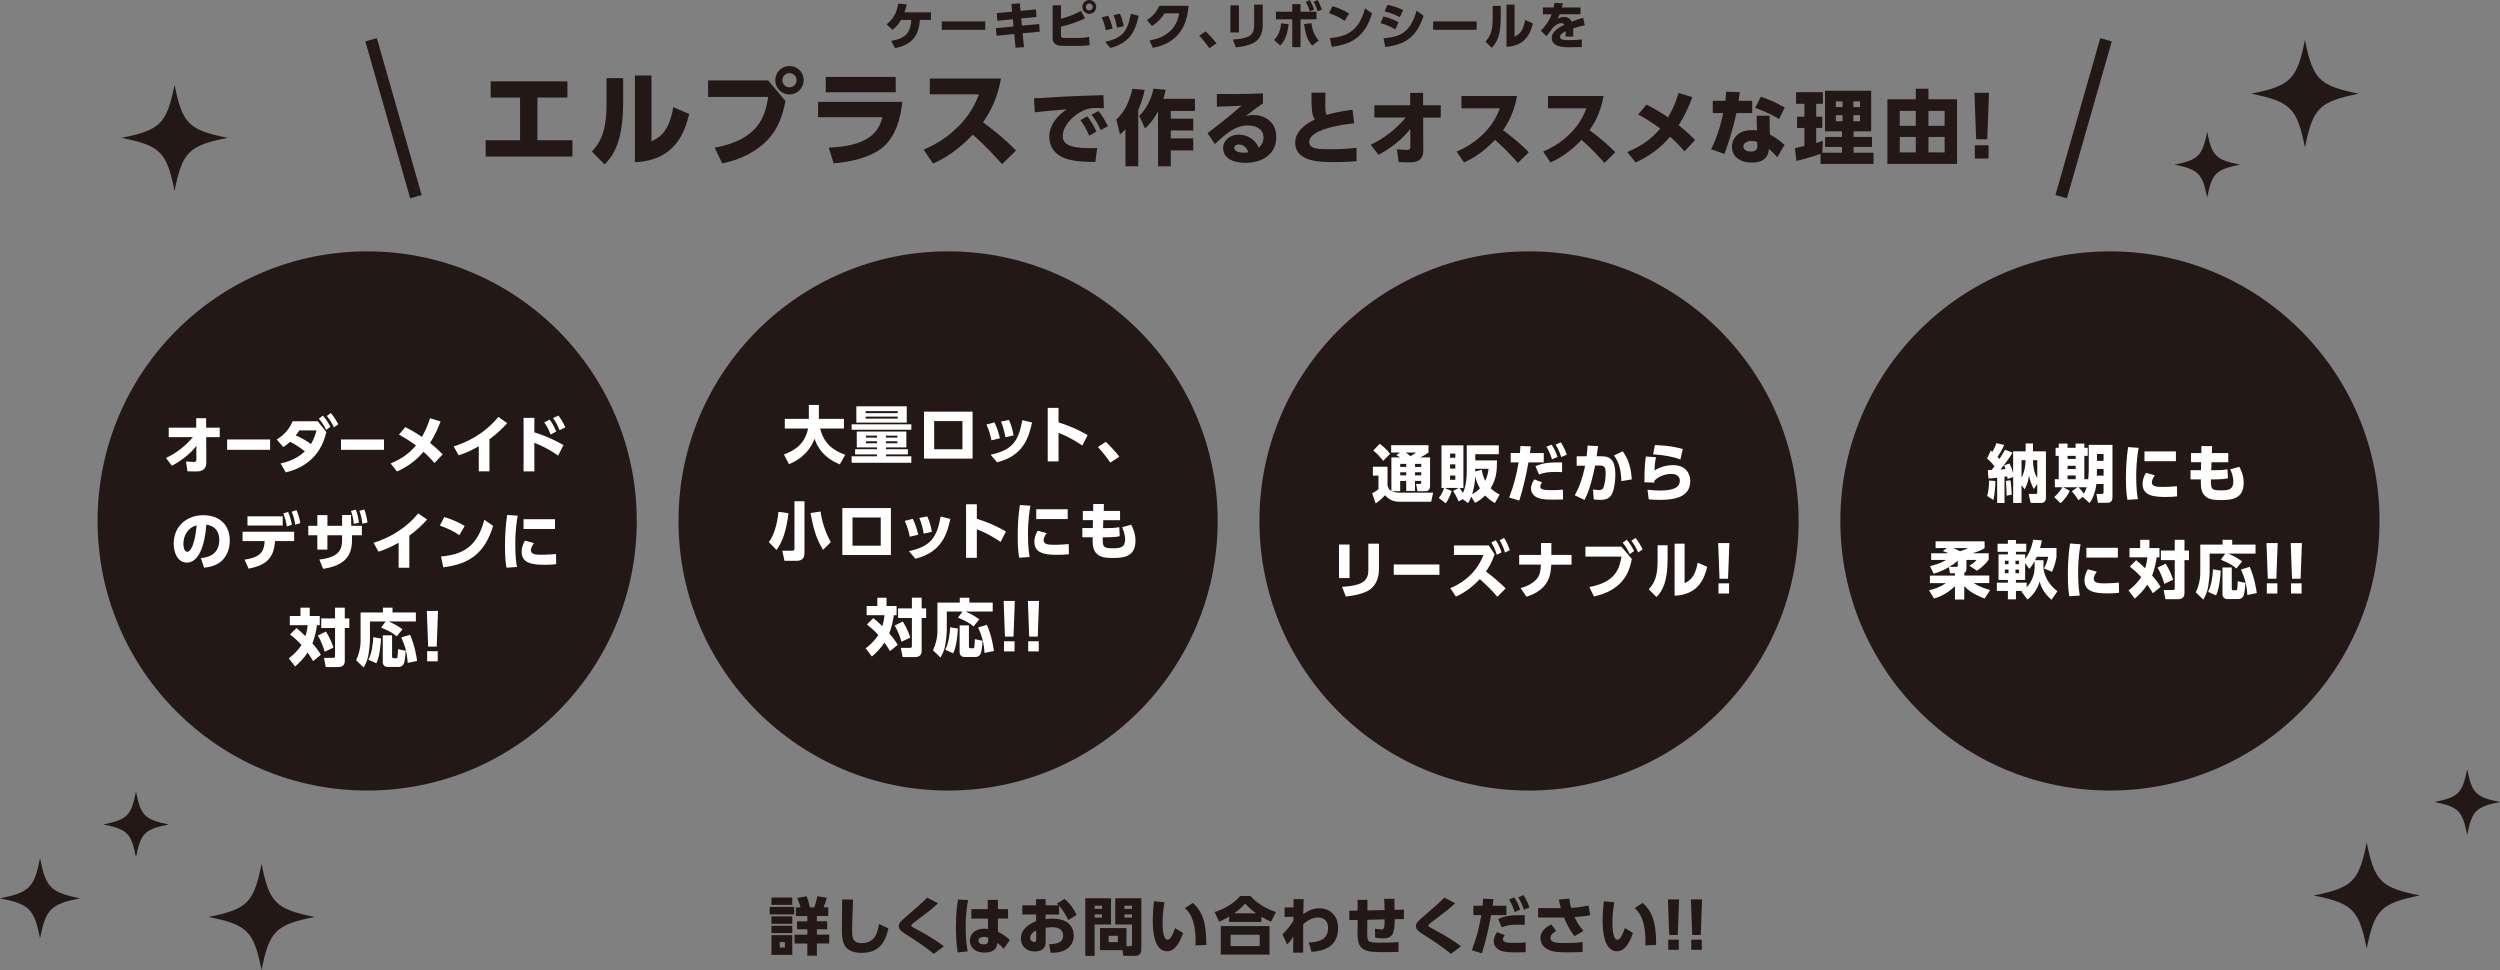
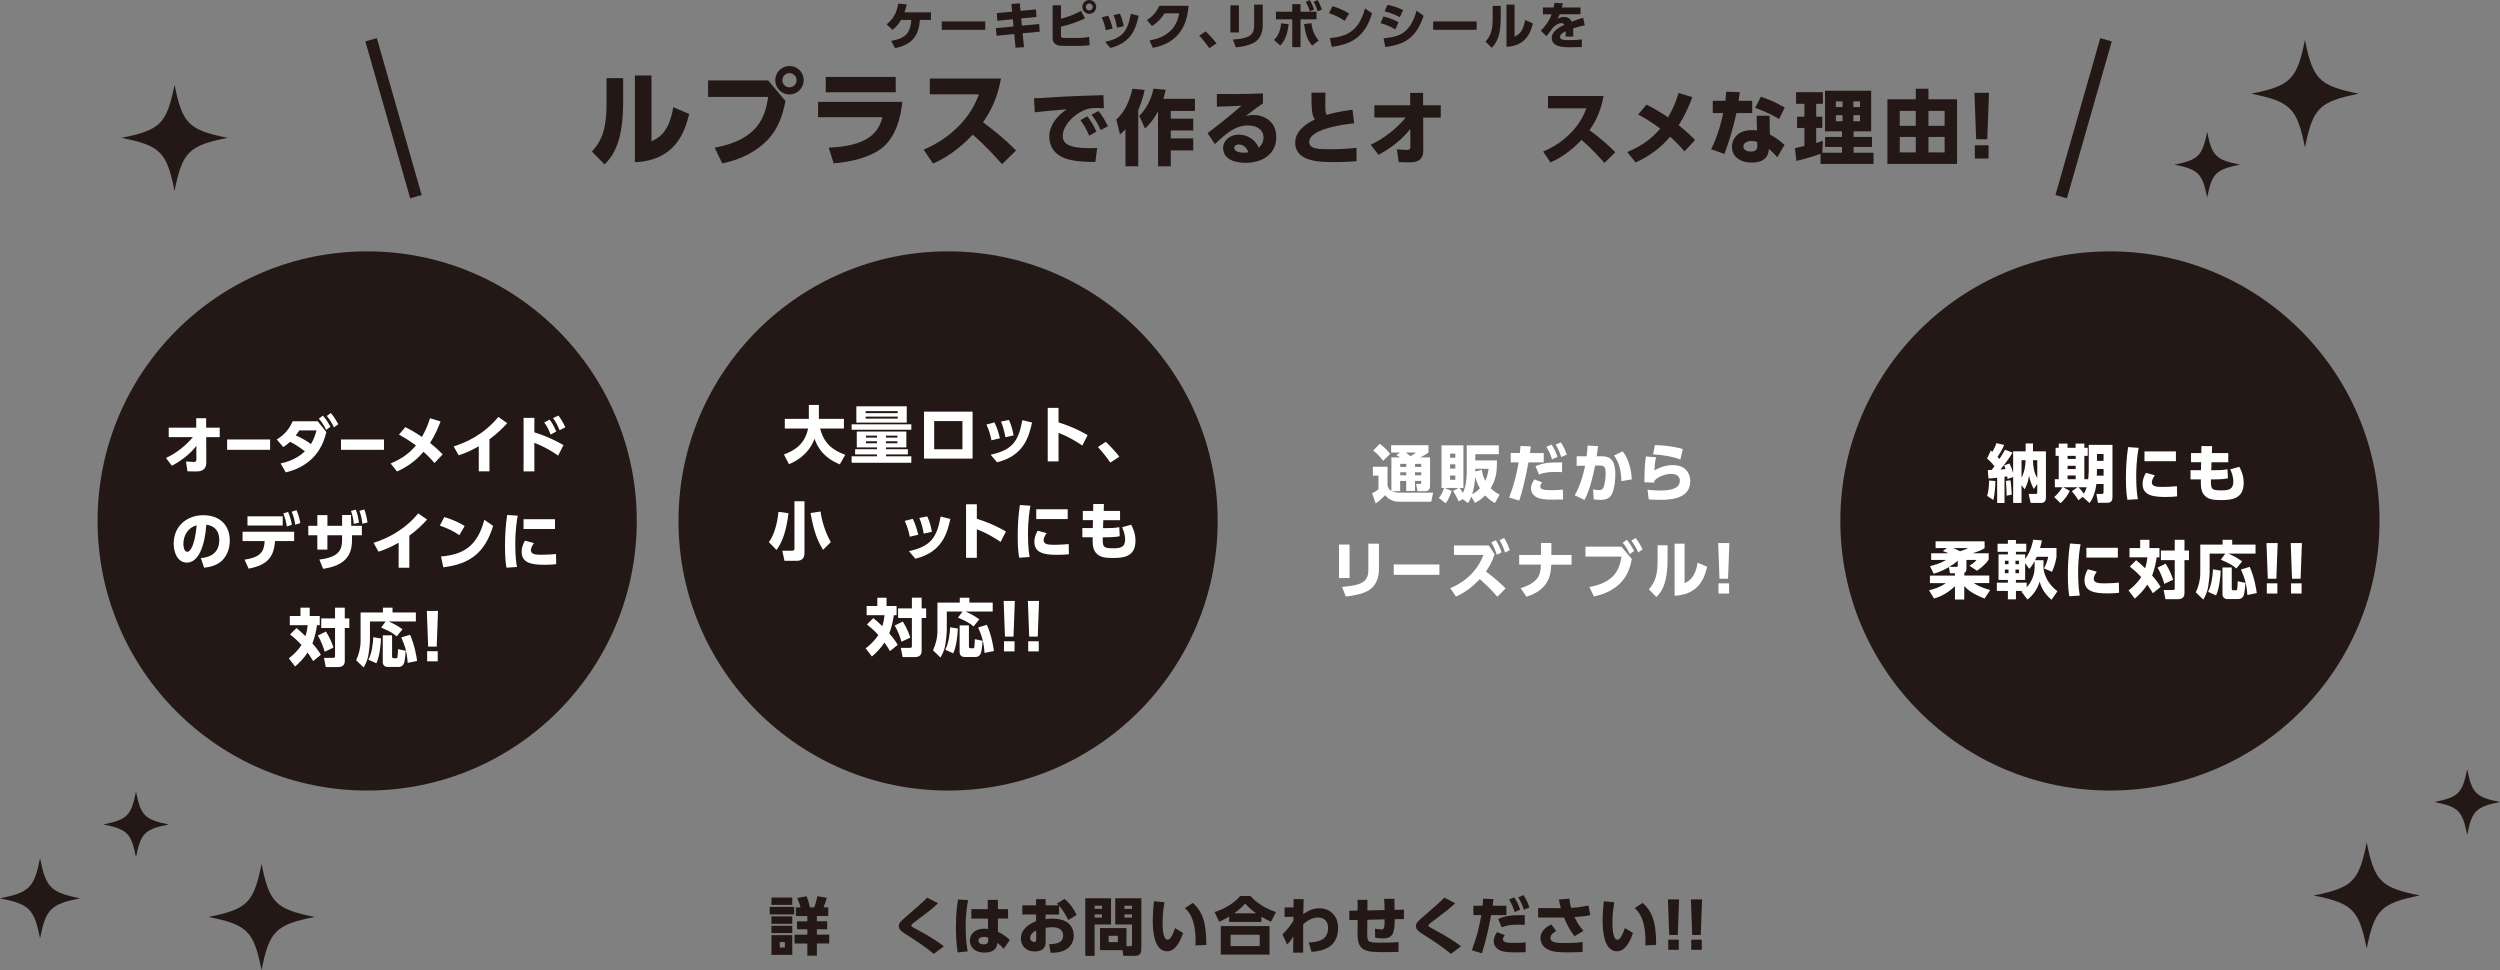
<svg xmlns="http://www.w3.org/2000/svg" id="_デザイン" viewBox="0 0 836.45 324.56">
  <rect x="0" y="0" width="836.45" height="324.56" fill="#808080" stroke="none" />
  <defs>
    <style>.cls-1{fill:#fff;}.cls-2{fill:#231815;}.cls-3{fill:none;stroke:#231815;stroke-miterlimit:10;stroke-width:4px;}</style>
  </defs>
  <g>
-     <path class="cls-2" d="M179.81,46.92h11.72v5.46h-29.04v-5.46h11.51v-14.28h-9.83v-5.42h25.68v5.42h-10.04v14.28Z" />
    <path class="cls-2" d="M208.5,33.97c0,11.83-2.48,17.42-6.23,21.03l-4.23-4.3c3.74-4.09,4.9-8.36,4.9-16.23v-8.33h5.56v7.84Zm9.48,13.3c2.24-1.05,5.88-2.8,7.28-11.41l5.32,2.27c-1.47,6.19-4.76,15.6-18.16,16.13V25.26h5.56v22.01Z" />
    <path class="cls-2" d="M257,26.91l5.81,6.89c-.98,5.04-2.55,9.31-5.81,12.81-3.39,3.64-8.57,6.72-15.36,8.05l-2.52-5.25c14.62-2.69,16.86-10.32,17.91-16.97h-20.12v-5.53h20.08Zm11.9-.07c0,2.62-2.13,4.76-4.76,4.76s-4.76-2.13-4.76-4.76,2.13-4.76,4.76-4.76,4.76,2.1,4.76,4.76Zm-7.14,0c0,1.33,1.05,2.38,2.38,2.38,1.26,0,2.38-1.02,2.38-2.38s-1.12-2.38-2.38-2.38c-1.33,0-2.38,1.08-2.38,2.38Z" />
    <path class="cls-2" d="M301.89,34.08c-.49,5.14-2.17,12.18-7.38,15.88-4.13,2.94-10.43,4.3-15.57,4.69l-1.68-5.25c9.55-.49,16.13-2.62,17.98-10.18h-21.52v-5.14h28.17Zm-2.2-8.33v5.11h-23.41v-5.11h23.41Z" />
    <path class="cls-2" d="M334.92,26.28c-1.33,7.28-3.95,11.65-6.02,14.62,4.55,3.43,7.03,5.46,11.06,9.45l-4.69,4.58c-1.96-2.17-5.21-5.88-9.8-9.87-2.2,2.31-6.86,6.89-13.3,9.66l-3.15-4.65c4.58-1.92,8.61-4.62,12.04-8.19,3.22-3.36,5.07-6.61,6.47-10.32h-16.44v-5.28h23.83Z" />
    <path class="cls-2" d="M369.33,36.2c-.85-.05-1.61-.08-2.21-.08-.9,0-2.3,.05-3.28,.36-3.88,1.15-8.26,5.17-8.26,9.02,0,2.57,2.05,4.07,9.05,4.07,1.29,0,1.91-.05,2.46-.08l-.6,4.7c-3.25-.03-5.93-.08-8.83-.82-5.77-1.45-6.59-5.5-6.59-7.6,0-3.72,2.41-6.89,5.85-9.21-2.43,.19-8.64,.74-10.72,1.01l-.25-4.7c1.78-.03,2.6-.08,5.77-.3,5.82-.38,11.13-.55,17.47-.74l.14,4.38Zm-5.55,2.71c1.23,1.5,2.08,3.04,3.06,5.11l-2.41,1.39c-.93-2.16-1.67-3.47-2.95-5.22l2.3-1.29Zm3.75-1.75c1.29,1.53,2.19,3.12,3.17,5.06l-2.43,1.31c-1.01-2.16-1.61-3.28-3.06-5.17l2.32-1.2Z" />
    <path class="cls-2" d="M376.57,43.28c-.77,.79-1.23,1.18-1.83,1.7l-1.26-5c1.26-1.18,3.88-3.61,5.41-10.28l4.1,.38c-.3,1.34-.87,3.83-2.16,6.75v18.81h-4.27v-12.36Zm13.45-13.26c-.16,.77-.38,1.78-.79,3.04h10.58v4.05h-8.09v2.6h7.52v3.94h-7.52v2.65h7.52v4.02h-7.52v5.33h-4.27v-18.4c-1.83,3.45-3.5,4.95-4.37,5.74l-1.91-4.21c2.19-2.11,4.05-5.44,4.76-9.11l4.1,.36Z" />
    <path class="cls-2" d="M422.56,34.59c-.74,.49-1.97,1.34-5.74,4.18,.74-.14,1.61-.3,2.54-.3,3.14,0,7.66,1.75,7.66,7.44,0,5.28-4.18,8.56-10.28,8.56s-7.52-2.93-7.52-4.92c0-2.52,2.24-4.51,5.3-4.51,2.84,0,5.52,1.72,6.62,4.35,1.61-1.29,1.61-3.04,1.61-3.36,0-2.68-2.24-4.05-5.17-4.05-4.21,0-7.08,2.43-11.1,6.23l-2.46-3.66c5.44-4.05,9.9-7.9,11.35-9.19-2.52,.16-3.66,.22-8.23,.33v-4.24c3.01,.03,8.26,.08,15.42-.19v3.34Zm-8.12,13.75c-.68,0-1.48,.36-1.48,1.07,0,1.56,2.46,1.67,3.28,1.67,.74,0,1.15-.08,1.48-.14-.68-1.61-1.75-2.6-3.28-2.6Z" />
    <path class="cls-2" d="M453.07,41.26c-4.79,.44-15.04,2.19-15.04,6.21,0,2.35,2.98,2.46,7,2.46,1.61,0,4.92-.03,8.83-.46l.03,4.46c-1.48,.11-3.91,.3-7.66,.3-4.35,0-12.88,0-12.88-6.51,0-3.8,3.5-6.29,6.59-7.77-.46-.66-.74-1.29-.9-2.43-.25-1.67-.25-4.27-.25-6.51h4.68c-.03,.98-.05,1.75-.05,3.64,0,2.24,0,2.98,.49,3.8,1.91-.6,3.99-1.09,8.61-1.75l.55,4.57Z" />
    <path class="cls-2" d="M459.84,39.34v-4.13h11.98v-4.13h4.32v4.13h5.91v4.13h-5.88l.03,11.1c0,3.88-3.34,3.88-4.62,3.88-.82,0-1.5-.03-3.58-.08l-.63-4.27c1.45,.11,2.65,.19,3.25,.19,.71,0,1.26-.11,1.26-.93l-.03-6.1c-1.78,2.35-5.06,5.69-10.64,8.67l-2.6-3.39c4.54-2.11,8.48-5.25,11.73-9.08h-10.5Z" />
-     <path class="cls-2" d="M507.58,32.12c-1.04,5.69-3.09,9.11-4.7,11.43,3.55,2.68,5.5,4.27,8.64,7.38l-3.66,3.58c-1.53-1.7-4.07-4.59-7.66-7.71-1.72,1.8-5.36,5.39-10.39,7.55l-2.46-3.64c3.58-1.5,6.73-3.61,9.41-6.4,2.52-2.62,3.96-5.17,5.06-8.07h-12.85v-4.13h18.62Z" />
    <path class="cls-2" d="M536.53,32.12c-1.04,5.69-3.09,9.11-4.7,11.43,3.55,2.68,5.5,4.27,8.64,7.38l-3.66,3.58c-1.53-1.7-4.07-4.59-7.66-7.71-1.72,1.8-5.36,5.39-10.39,7.55l-2.46-3.64c3.58-1.5,6.73-3.61,9.41-6.4,2.52-2.62,3.96-5.17,5.06-8.07h-12.85v-4.13h18.62Z" />
    <path class="cls-2" d="M550.88,35c2.76,1.37,5.36,2.98,7.22,4.27,1.18-2.11,2.38-4.35,3.53-8.15l4.59,1.39c-.87,2.3-2.21,5.69-4.57,9.38,2.79,2.21,4.68,4.13,5.5,4.98l-3.55,3.77c-.74-.88-2.38-2.73-4.79-4.89-1.42,1.61-4.98,5.69-11.57,8.59l-2.79-3.47c4.87-2.13,7.71-4.02,11.05-7.85-3.64-2.71-6.07-3.99-7.41-4.7l2.79-3.31Z" />
    <path class="cls-2" d="M586.25,33.74v4.1h-5.3c-1.29,6.21-2.87,10.53-3.99,13.67l-4.46-1.59c.74-1.48,2.62-5.25,4.05-12.09h-3.5v-4.1h4.21c.19-1.59,.25-2.16,.27-3.04l4.57,.16c-.16,1.18-.22,1.5-.41,2.87h4.57Zm5.91,11.27c1.67,.82,3.77,2.38,4.92,3.47l-2.43,4.13c-1.18-1.37-2.05-2.13-2.84-2.79-.08,4.57-4.73,4.57-5.71,4.57-4.02,0-6.62-2.08-6.62-5.28,0-2.65,1.97-5.58,6.67-5.58,.77,0,1.34,.08,1.7,.14l-.11-4.95h4.32l.11,6.29Zm-4.21,2.54c-.41-.16-.96-.38-1.89-.38-1.34,0-2.76,.52-2.76,1.83,0,.52,.3,1.7,2.54,1.7,.82,0,2.11-.16,2.11-1.8v-1.34Zm7.3-7.74c-2.27-1.34-4.37-2.38-7.98-3.72l1.86-3.72c2.24,.74,4.73,1.7,8.01,3.61l-1.89,3.83Z" />
    <path class="cls-2" d="M609.13,51.46c-1.5,.6-6.18,1.97-8.09,2.38l-.49-4.27c.14-.03,2.71-.63,3.17-.74v-6.02h-2.46v-3.77h2.46v-4.32h-2.79v-3.88h8.97v3.88h-2.24v4.32h2.05v3.77h-2.05v5.03c1.2-.36,1.67-.55,2.24-.74l-.19,3.99h6.59v-1.94h-5.66v-3.34h5.66v-1.86h-5.69v-13.59h15.45v13.59h-5.88v1.86h6.15v3.34h-6.15v1.94h6.67v3.75h-17.72v-3.39Zm5.11-17.53v1.89h2.24v-1.89h-2.24Zm0,4.59v2.05h2.24v-2.05h-2.24Zm5.85-4.59v1.89h2.24v-1.89h-2.24Zm0,4.59v2.05h2.24v-2.05h-2.24Z" />
    <path class="cls-2" d="M654.79,33.22v21.63h-23.3v-21.63h9.49v-3.53h4.24v3.53h9.57Zm-13.81,3.88h-5.36v5h5.36v-5Zm0,8.72h-5.36v5.17h5.36v-5.17Zm9.65-8.72h-5.41v5h5.41v-5Zm0,8.72h-5.41v5.17h5.41v-5.17Z" />
    <path class="cls-2" d="M665.47,31.06l-.57,15.53h-3.72l-.57-15.53h4.87Zm-4.73,17.55h4.59v4.43h-4.59v-4.43Z" />
  </g>
  <g>
    <path class="cls-2" d="M298.18,13.68c3.93-.77,6.37-1.8,6.71-7h-3.45c-.61,1.04-1.38,2.18-2.82,3.32l-1.97-1.85c2.16-1.73,3.42-3.89,3.88-6.94l2.86,.27c-.2,.9-.36,1.5-.77,2.65h8.86v2.55h-3.69c-.41,4.79-2.12,8.18-8.33,9.42l-1.27-2.41Z" />
    <path class="cls-2" d="M329.65,7.17v2.8h-14.55v-2.8h14.55Z" />
    <path class="cls-2" d="M346.6,3.14l.2,2.53-5.13,.49,.24,2.41,5.78-.54,.19,2.57-5.73,.54,.46,4.64-2.82,.17-.44-4.55-5.91,.56-.24-2.55,5.9-.56-.22-2.41-5.17,.51-.2-2.57,5.12-.48-.25-2.57,2.82-.22,.24,2.52,5.18-.49Z" />
    <path class="cls-2" d="M354.98,6.26c1.33-.36,3.96-1.09,6.73-2.63l1.31,2.53c-2.58,1.19-5.27,2.14-8.04,2.75v2.86c0,.85,.19,.93,1.22,.93h4.44c1.44,0,2.7-.15,3.76-.39l.17,2.79c-1,.17-2.06,.24-3.08,.24h-5.83c-1.14,0-3.47-.05-3.47-2.75V1.77h2.79V6.26Zm11.78-3.94c0,1.27-1.04,2.31-2.31,2.31s-2.31-1.02-2.31-2.31,1.05-2.31,2.31-2.31,2.31,1.02,2.31,2.31Zm-3.47,0c0,.65,.53,1.16,1.16,1.16s1.16-.51,1.16-1.16-.53-1.16-1.16-1.16-1.16,.51-1.16,1.16Z" />
    <path class="cls-2" d="M369.96,10.1c-.14-.77-.48-2.41-1.34-4.28l2.14-.58c.78,1.46,1.21,3.13,1.5,4.32l-2.29,.54Zm-.2,3.91c5.81-1.31,7.5-3.5,8.58-9.37l2.63,.63c-.87,3.79-2.14,8.97-9.48,10.78l-1.73-2.04Zm3.99-4.74c-.25-1.34-.54-2.69-1.19-4.25l2.14-.42c.7,1.44,1.09,3.13,1.26,4.18l-2.21,.49Z" />
    <path class="cls-2" d="M384.61,13.53c3.23-.53,8.82-2.28,9.93-9.08h-4.88c-.97,1.5-2.23,3.01-4.22,4.25l-1.73-1.99c2.09-1.28,3.33-2.91,4.18-4.76h9.77c-.66,10.28-7.09,13.14-11.95,14.07l-1.1-2.5Z" />
    <path class="cls-2" d="M404.59,16.13c-.8-1.21-1.94-2.7-3.35-4.21l2.12-1.41c1.24,1.09,2.87,2.97,3.69,4.01l-2.46,1.61Z" />
    <path class="cls-2" d="M414.52,10.86h-2.86V1.79h2.86V10.86Zm7.96-2.29c0,2.55-1.07,4.78-3.11,5.81-1.5,.76-3.47,1.24-5.86,1.46l-1.02-2.6c4.67-.34,7.12-1.12,7.12-4.45V1.53h2.87v7.04Z" />
    <path class="cls-2" d="M426.26,13.38c1.5-1.44,2.21-3.48,2.38-5.57l2.5,.27c-.42,4.66-2.23,6.56-2.8,7.16l-2.07-1.85Zm8.87,2.38h-2.77V6.46h-5.46V3.93h5.46V1.38h2.77V3.93h5.34v2.53h-5.34V15.76Zm3.62-8.01c.41,2.36,.8,3.69,2.45,5.83l-2.19,1.68c-1.55-1.82-2.19-3.64-2.7-7.19l2.45-.32Zm-.56-7.73c.63,.95,.99,1.8,1.5,3.16l-1.43,.59c-.43-1.33-.71-1.97-1.39-3.14l1.33-.61Zm2.65-.02c.65,1.07,.94,1.79,1.43,3.2l-1.44,.58c-.37-1.29-.68-2.02-1.33-3.18l1.34-.59Z" />
    <path class="cls-2" d="M449.94,6.97c-1.72-1.14-3.2-1.85-5.3-2.58l1.21-2.31c.94,.27,3.04,.9,5.52,2.43l-1.43,2.46Zm-4.98,5.78c5.71-.49,9.77-2.46,11.73-9.94l2.38,1.65c-2.28,7.46-6.44,10.34-13.5,11.22l-.61-2.92Z" />
    <path class="cls-2" d="M466.86,9.83c-1.97-1.21-4-1.8-4.95-2.09l.95-2.23c1.39,.34,2.99,.76,5.05,1.92l-1.05,2.4Zm-3.93,2.99c5.81-.54,8.96-2.06,11.03-9.25l2.36,1.7c-2.52,7.56-6.51,9.65-12.82,10.47l-.58-2.92Zm5.44-7.07c-2.14-1.16-4.2-1.72-5.12-1.96l.99-2.19c1.99,.41,3.26,.85,5.22,1.77l-1.09,2.38Z" />
    <path class="cls-2" d="M494.06,7.17v2.8h-14.55v-2.8h14.55Z" />
    <path class="cls-2" d="M502.13,5.78c0,5.75-1.21,8.46-3.03,10.22l-2.06-2.09c1.82-1.99,2.38-4.06,2.38-7.89V1.97h2.7v3.81Zm4.61,6.46c1.09-.51,2.86-1.36,3.54-5.54l2.58,1.11c-.71,3.01-2.31,7.58-8.82,7.84V1.55h2.7V12.24Z" />
    <path class="cls-2" d="M528.81,2.5v2.28h-6.95c-.2,.51-.36,.8-.71,1.48,.71-.34,1.26-.6,2.09-.6,1.6,0,2.23,.77,2.6,1.58,.54-.2,2.31-.88,3.88-1.29l.49,2.52c-1.29,.27-2.19,.49-3.88,1.04,.03,.37,.08,1.19,.03,2.74h-2.55c.08-.95,.07-1.56,.05-1.77-.76,.37-1.89,.94-1.89,1.85,0,1.04,1.24,1.09,3.01,1.09,1.31,0,2.96-.05,4.27-.22v2.55c-2.53,.07-3.06,.07-3.66,.07-2.55,0-6.41-.09-6.41-3.14,0-2.28,2.63-3.6,4.28-4.42-.22-.39-.65-.51-1.07-.51-.99,0-2.33,.82-3.06,1.84-1.33,1.87-1.72,2.26-1.96,2.5l-1.82-1.85c1.14-1.16,2.57-2.72,3.6-5.44h-2.92V2.5h3.6c.14-.63,.2-.95,.29-1.55l2.8,.15c-.17,.78-.22,1-.34,1.39h6.2Z" />
  </g>
  <g>
    <circle class="cls-2" cx="122.85" cy="174.3" r="90.2" />
    <circle class="cls-2" cx="317.21" cy="174.3" r="90.2" />
-     <circle class="cls-2" cx="511.58" cy="174.3" r="90.2" />
    <circle class="cls-2" cx="705.94" cy="174.3" r="90.2" />
    <g>
      <path class="cls-1" d="M56.45,146.25v-3.17h9.2v-3.17h3.32v3.17h4.54v3.17h-4.51l.02,8.52c0,2.98-2.56,2.98-3.55,2.98-.63,0-1.15-.02-2.75-.06l-.48-3.28c1.11,.08,2.04,.15,2.5,.15,.55,0,.97-.08,.97-.71l-.02-4.68c-1.36,1.81-3.88,4.37-8.17,6.66l-1.99-2.6c3.49-1.62,6.51-4.03,9.01-6.97h-8.06Z" />
      <path class="cls-1" d="M90.37,147.04v3.46h-14.38v-3.46h14.38Z" />
      <path class="cls-1" d="M93.87,155.04c4.58-.86,7.12-3.11,8.15-4.03-2.44-1.87-3.84-2.62-4.98-3.19-.82,.76-1.39,1.22-2.25,1.76l-2.2-2.54c2.77-1.66,4.3-3.72,5.33-6.09h8.38l2.88,3.61c-.71,2.94-2.86,10.9-13.56,13.5l-1.74-3.02Zm6.28-11.04c-.59,.9-.84,1.22-1.2,1.68,2.16,.94,3.8,1.93,5.06,2.9,.67-1.07,1.26-2.23,1.89-4.58h-5.75Zm7.87-4.93c1.05,1.16,1.68,2.16,2.54,3.7l-1.43,1.07c-.8-1.58-1.28-2.39-2.46-3.78l1.34-.99Zm2.65-.88c1.05,1.18,1.55,2.04,2.52,3.74l-1.45,1.05c-.78-1.6-1.32-2.46-2.41-3.8l1.34-.99Z" />
      <path class="cls-1" d="M128.47,147.04v3.46h-14.38v-3.46h14.38Z" />
      <path class="cls-1" d="M135.62,142.91c2.12,1.05,4.12,2.29,5.54,3.28,.9-1.62,1.83-3.34,2.71-6.26l3.53,1.07c-.67,1.76-1.7,4.37-3.51,7.2,2.14,1.7,3.59,3.17,4.22,3.82l-2.73,2.9c-.57-.67-1.83-2.1-3.67-3.76-1.09,1.24-3.82,4.37-8.88,6.59l-2.14-2.67c3.74-1.64,5.92-3.09,8.48-6.03-2.79-2.08-4.66-3.06-5.69-3.61l2.14-2.54Z" />
      <path class="cls-1" d="M163.76,157.69h-3.57v-8.38c-3.15,1.83-5.5,2.6-6.72,3.02l-1.68-2.96c4.35-1.41,10.08-3.99,14.95-9.87l2.96,2.08c-1.43,1.58-2.96,3.17-5.94,5.4v10.71Z" />
      <path class="cls-1" d="M186.75,152.42c-2.27-1.53-4.56-2.94-7.96-4.26v9.57h-3.61v-17.93h3.61v4.85c4.87,1.55,7.96,3.25,9.74,4.28l-1.78,3.48Zm-2.86-12.03c.82,1.07,1.41,2.16,2.23,3.99l-1.89,1.01c-.65-1.66-1.2-2.71-2.14-4.07l1.81-.92Zm2.94-1.36c1.01,1.28,1.74,2.71,2.31,3.95l-1.91,.96c-.69-1.68-1.11-2.52-2.2-4.05l1.81-.86Z" />
      <path class="cls-1" d="M67.21,186.72c2.77-.21,6.15-1.43,6.15-6.03,0-3.65-2.23-4.91-4.35-5.12-.06,1.3-.8,12.66-6.51,12.66-3.11,0-4.39-3.44-4.39-6.3,0-6.19,4.7-9.55,9.89-9.55,6.11,0,8.88,3.91,8.88,8.46,0,1.57-.34,4.83-2.94,7.03-1.49,1.26-3.59,1.87-5.65,2.08l-1.09-3.23Zm-5.86-4.7c0,.71,.21,2.6,1.3,2.6,1.18,0,2.58-2.62,3.15-8.86-2.65,.65-4.45,3.15-4.45,6.26Z" />
      <path class="cls-1" d="M81.83,187.26c5.25-.82,6.55-2.58,6.72-6.24h-7.39v-3.11h17.26v3.11h-6.4c-.38,5.29-2.46,8.02-8.84,9.24l-1.34-3Zm12.77-14.51v3.09h-11.8v-3.09h11.8Zm1.78-1.49c.67,1.53,.97,2.73,1.28,4.32l-1.7,.57c-.27-1.74-.55-2.77-1.15-4.37l1.57-.52Zm2.81-.57c.63,1.36,.94,2.52,1.3,4.3l-1.7,.57c-.27-1.76-.55-2.73-1.2-4.35l1.6-.52Z" />
      <path class="cls-1" d="M109.55,183.88h-3.38v-4.79h-3.02v-3.17h3.02v-3.57h3.38v3.57h4.91v-3.61h2.98l.08,3.61h3.55v3.17h-3.3v1.7c0,5.4-2.71,8.48-9.66,9.53l-1.26-3.11c6.61-.74,7.6-3.38,7.6-6.43v-1.7h-4.91v4.79Zm9.49-13.37c.59,1.51,.82,2.69,1.07,4.39l-1.74,.38c-.19-1.79-.38-2.75-.94-4.33l1.62-.44Zm2.83-.06c.59,1.53,.78,2.46,1.09,4.37l-1.72,.4c-.21-1.79-.42-2.73-.99-4.3l1.62-.46Z" />
      <path class="cls-1" d="M136.95,189.95h-3.57v-8.38c-3.15,1.83-5.5,2.6-6.72,3.02l-1.68-2.96c4.35-1.41,10.08-3.99,14.95-9.87l2.96,2.08c-1.43,1.57-2.96,3.17-5.94,5.4v10.71Z" />
      <path class="cls-1" d="M153.71,179.05c-2.12-1.41-3.95-2.29-6.55-3.19l1.49-2.86c1.15,.34,3.76,1.11,6.82,3l-1.76,3.04Zm-6.15,7.14c7.05-.61,12.07-3.05,14.49-12.28l2.94,2.04c-2.81,9.22-7.96,12.77-16.67,13.86l-.76-3.61Z" />
      <path class="cls-1" d="M173.22,172.54c-.23,1.22-.82,4.49-.82,9.66,0,4.2,.38,6.51,.57,7.5l-3.51,.23c-.19-1.09-.5-3.11-.5-7.14,0-3.53,.21-7.01,.73-10.5l3.53,.25Zm5.42,9.17c-.71,.97-1.01,1.83-1.01,2.37,0,1.37,1.55,1.53,3.4,1.53,.65,0,3.19-.04,5-.25l.06,3.4c-.8,.11-1.97,.21-3.84,.21-4.45,0-7.71-.63-7.71-4.37,0-.74,.1-2,1.11-3.7l2.98,.8Zm7.05-8v3.28h-10.52v-3.28h10.52Z" />
      <path class="cls-1" d="M99.19,210.14c.71,.59,1.64,1.34,3.02,2.71,.55-1.87,.65-2.9,.73-3.67h-5.98v-3.09h3.57v-2.77h3.09v2.77h3.36v3.09h-.92c-.27,1.7-.65,3.8-1.53,6.09,1.7,1.91,2.46,3.19,2.83,3.82l-2.6,2.1c-.4-.67-.86-1.51-1.83-2.86-1.43,2.14-2.94,3.57-4.2,4.66l-2.1-2.73c1.11-.84,2.83-2.27,4.24-4.47-1.72-1.89-3.07-2.92-3.82-3.51l2.14-2.14Zm9.87,1.15c1.57,2.48,2.23,4.54,2.5,5.38l-2.94,1.39c-.29-1.09-1.13-3.61-2.29-5.42l2.73-1.34Zm6.3-7.98v3.59h1.51v3.21h-1.51v11.13c0,1.64-1.36,1.95-2.18,1.95h-4.18l-.61-3.09h3c.71,0,.71-.25,.71-.63v-9.36h-4.62v-3.21h4.62v-3.59h3.25Z" />
      <path class="cls-1" d="M129.05,207.93h-5.27v6.17c0,1.3-.25,3.23-.44,4.58-.34,2.37-1.18,3.78-1.68,4.64l-2.5-2.42c.94-2.02,1.49-4.2,1.49-6.42v-9.55h7.47v-1.62h3.21v1.62h7.81v3h-9.11c.38,.17,2.52,1.05,4.64,2.6l-1.95,2.39c-1.01-.88-2.04-1.64-5.21-2.94l1.53-2.06Zm-1.57,5.71c-.06,1.97-.48,6.09-1.55,8.27l-2.67-1.18c1.13-2.14,1.53-5.25,1.64-7.54l2.58,.44Zm.59-1.07h3.11v7.12c0,.34,.21,.53,.48,.53h.94c.13,0,.32,0,.38-.34,.1-.44,.17-2.14,.19-2.69l2.58,.54c-.04,.74-.23,3.51-.67,4.37-.52,1.01-1.45,1.05-1.7,1.05h-3.61c-.71,0-1.7-.34-1.7-1.66v-8.92Zm9.13-.21c1.6,3.78,2.14,7.16,2.35,8.78l-3.15,.65c-.19-3.19-.84-5.71-2.14-8.52l2.94-.9Z" />
      <path class="cls-1" d="M146.55,204.4l-.44,11.93h-2.86l-.44-11.93h3.74Zm-3.63,13.48h3.53v3.4h-3.53v-3.4Z" />
    </g>
    <g>
      <path class="cls-1" d="M262.29,152.05c3.44-1.26,6.99-3.34,8.08-8.67h-7.79v-3.23h8.04v-4.66h3.36v4.66h8.38v3.23h-7.96c1.3,5.06,4.22,7.24,8.4,8.8l-1.81,3.19c-2.56-1.05-6.55-3.13-8.46-8.55-2.1,5.52-6.53,7.62-8.55,8.5l-1.7-3.28Z" />
      <path class="cls-1" d="M304.91,141.97v1.81h-19.97v-1.81h19.97Zm-1.66,2.41v5.31h-6.82v.61h7.33v1.74h-7.33v.63h8.48v2.16h-19.97v-2.16h8.48v-.63h-7.31v-1.74h7.31v-.61h-6.76v-5.31h16.59Zm-16.73-8.44h16.86v5.46h-16.86v-5.46Zm13.84,2.29v-.67h-10.73v.67h10.73Zm-10.73,1.16v.67h10.73v-.67h-10.73Zm.1,6.36v.67h3.7v-.67h-3.7Zm0,1.89v.67h3.7v-.67h-3.7Zm6.7-1.89v.67h3.82v-.67h-3.82Zm0,1.89v.67h3.82v-.67h-3.82Z" />
      <path class="cls-1" d="M325.41,137.73v15.71h-16.25v-15.71h16.25Zm-3.4,3.15h-9.45v9.43h9.45v-9.43Z" />
      <path class="cls-1" d="M331.71,147.32c-.17-.94-.59-2.98-1.66-5.29l2.65-.71c.97,1.8,1.49,3.86,1.85,5.33l-2.83,.67Zm-.25,4.83c7.18-1.62,9.26-4.33,10.6-11.57l3.25,.78c-1.07,4.68-2.65,11.09-11.72,13.31l-2.14-2.52Zm4.93-5.86c-.31-1.66-.67-3.32-1.47-5.25l2.65-.53c.86,1.79,1.34,3.86,1.55,5.17l-2.73,.61Z" />
      <path class="cls-1" d="M362.12,149.07c-2.04-1.36-4.47-2.9-7.96-4.24v9.55h-3.61v-17.91h3.61v4.85c5.1,1.62,8.29,3.42,9.74,4.26l-1.78,3.49Z" />
      <path class="cls-1" d="M371.47,154.78c-.99-1.49-2.39-3.34-4.14-5.21l2.62-1.74c1.53,1.34,3.55,3.67,4.56,4.96l-3.04,2Z" />
      <path class="cls-1" d="M263.81,171.71c-.71,5.77-1.93,9.49-4.01,12.3l-2.54-2.62c1.83-2.46,2.86-6.53,3.19-10.14l3.36,.46Zm5.35-3.99v17.38c0,1.68-.9,2.54-2.6,2.54h-4.09l-.73-3.38h3.25c.69,0,.82-.29,.82-.73v-15.81h3.36Zm6.21,16.23c-1.83-3.04-3-5.73-4.18-12.32l3.36-.48c.27,2.44,1.43,6.82,3.42,10.23l-2.6,2.58Z" />
-       <path class="cls-1" d="M298.08,169.99v15.71h-16.25v-15.71h16.25Zm-3.4,3.15h-9.45v9.43h9.45v-9.43Z" />
      <path class="cls-1" d="M304.38,179.58c-.17-.95-.59-2.98-1.66-5.29l2.65-.71c.97,1.81,1.49,3.86,1.85,5.33l-2.83,.67Zm-.25,4.83c7.18-1.62,9.26-4.33,10.6-11.57l3.25,.78c-1.07,4.68-2.65,11.09-11.72,13.31l-2.14-2.52Zm4.93-5.86c-.31-1.66-.67-3.32-1.47-5.25l2.65-.53c.86,1.79,1.34,3.86,1.55,5.16l-2.73,.61Z" />
      <path class="cls-1" d="M334.79,181.32c-2.04-1.36-4.47-2.9-7.96-4.24v9.55h-3.61v-17.91h3.61v4.85c5.1,1.62,8.29,3.42,9.74,4.26l-1.78,3.48Z" />
      <path class="cls-1" d="M344.76,169.21c-.23,1.22-.82,4.49-.82,9.66,0,4.2,.38,6.51,.57,7.5l-3.51,.23c-.19-1.09-.5-3.11-.5-7.14,0-3.53,.21-7.01,.73-10.5l3.53,.25Zm5.42,9.17c-.71,.97-1.01,1.83-1.01,2.37,0,1.37,1.55,1.53,3.4,1.53,.65,0,3.19-.04,5-.25l.06,3.4c-.8,.11-1.97,.21-3.84,.21-4.45,0-7.71-.63-7.71-4.37,0-.74,.1-2,1.11-3.7l2.98,.8Zm7.05-8v3.28h-10.52v-3.28h10.52Z" />
      <path class="cls-1" d="M374.75,170.97v3.07h-5.61l-.08,2.67h.36c1.93,0,3.97-.04,5.06-.36l.17,3.04c-.88,.25-2.62,.38-5.21,.38h-.48c-.06,3.19,.06,3.67,3.44,3.67,2.35,0,4.05-.23,4.05-2.96,0-1.47-.5-2.9-1.03-4.09l3.04-.84c.4,.76,1.45,2.71,1.45,5.35,0,5.54-4.22,5.79-7.68,5.79-2.75,0-4.12-.36-5.17-1.32-1.36-1.26-1.53-2.81-1.49-5.61h-3.44v-3.07h3.49l.06-2.67h-3.4v-3.07h3.46l.04-2.33,3.57,.02-.08,2.31h5.48Z" />
      <path class="cls-1" d="M292.19,206.8c.71,.59,1.64,1.34,3.02,2.71,.55-1.87,.65-2.9,.73-3.67h-5.98v-3.09h3.57v-2.77h3.09v2.77h3.36v3.09h-.92c-.27,1.7-.65,3.8-1.53,6.09,1.7,1.91,2.46,3.19,2.83,3.82l-2.6,2.1c-.4-.67-.86-1.51-1.83-2.86-1.43,2.14-2.94,3.57-4.2,4.66l-2.1-2.73c1.11-.84,2.83-2.27,4.24-4.47-1.72-1.89-3.07-2.92-3.82-3.51l2.14-2.14Zm9.87,1.15c1.57,2.48,2.23,4.54,2.5,5.38l-2.94,1.39c-.29-1.09-1.13-3.61-2.29-5.42l2.73-1.34Zm6.3-7.98v3.59h1.51v3.21h-1.51v11.13c0,1.64-1.36,1.95-2.18,1.95h-4.18l-.61-3.09h3c.71,0,.71-.25,.71-.63v-9.36h-4.62v-3.21h4.62v-3.59h3.25Z" />
      <path class="cls-1" d="M322.05,204.6h-5.27v6.17c0,1.3-.25,3.23-.44,4.58-.34,2.37-1.18,3.78-1.68,4.64l-2.5-2.41c.94-2.02,1.49-4.2,1.49-6.42v-9.55h7.47v-1.62h3.21v1.62h7.81v3h-9.11c.38,.17,2.52,1.05,4.64,2.6l-1.95,2.39c-1.01-.88-2.04-1.64-5.21-2.94l1.53-2.06Zm-1.57,5.71c-.06,1.97-.48,6.09-1.55,8.27l-2.67-1.18c1.13-2.14,1.53-5.25,1.64-7.54l2.58,.44Zm.59-1.07h3.11v7.12c0,.34,.21,.53,.48,.53h.94c.13,0,.31,0,.38-.34,.1-.44,.17-2.14,.19-2.69l2.58,.54c-.04,.74-.23,3.51-.67,4.37-.52,1.01-1.45,1.05-1.7,1.05h-3.61c-.71,0-1.7-.34-1.7-1.66v-8.92Zm9.13-.21c1.6,3.78,2.14,7.16,2.35,8.78l-3.15,.65c-.19-3.19-.84-5.71-2.14-8.52l2.94-.9Z" />
      <path class="cls-1" d="M339.54,201.07l-.44,11.93h-2.86l-.44-11.93h3.74Zm-3.63,13.48h3.53v3.4h-3.53v-3.4Z" />
      <path class="cls-1" d="M347.65,201.07l-.44,11.93h-2.86l-.44-11.93h3.74Zm-3.63,13.48h3.53v3.4h-3.53v-3.4Z" />
    </g>
    <g>
      <path class="cls-1" d="M465.69,164.34c.67,.32,1.7,.5,2.58,.5h11.23l-.65,3.02h-11.02c-.9,0-2.86-.32-4.43-2.18-.46,.52-1.7,1.83-3.13,2.75l-1.18-3.4c.82-.38,1.49-.82,2.12-1.34v-4.56h-1.87v-2.98h4.91l-.02,6.13c.13,.59,.29,1.45,1.3,1.97v-11.21h2.96c-.29-.19-.57-.36-1.3-.78l1.26-.86h-3v-2.44h12.49v2.44c-.48,.36-1.09,.82-2.77,1.64h3.3v9.47c0,.88-.32,1.83-1.64,1.83h-2.56l-.48-2.42h1.26c.34,0,.46-.15,.46-.5v-.52h-2.08v3.36h-2.94v-3.36h-2.02v3.44h-2.79Zm-4.07-15.85c1.13,.8,2.58,2.12,3.49,3.36l-2.33,2.33c-1.41-1.74-2.02-2.44-3.32-3.44l2.16-2.25Zm6.87,6.7v1.03h2.02v-1.03h-2.02Zm0,2.81v1.03h2.02v-1.03h-2.02Zm1.91-6.59c.15,.13,1.01,.8,1.49,1.22,.97-.55,1.22-.69,1.87-1.22h-3.36Zm3.04,3.78v1.03h2.08v-1.03h-2.08Zm0,2.81v1.03h2.08v-1.03h-2.08Z" />
      <path class="cls-1" d="M489.42,167.01l-1.41,.73c-.46-1.22-1.43-2.86-1.83-3.49l1.85-.99h-4.64l2.29,1.01c-.29,.97-.99,2.88-1.99,4.12l-2.31-1.8c1.01-1.09,1.58-2.65,1.76-3.32h-.84v-14.28h7.33v14.28h-1.26c.55,.76,.82,1.22,1.11,1.66,1.03-2.27,1.26-4.96,1.26-7.2v-8.73h10.73v2.96h-7.87v2.08h7.26c0,3.8-.21,6.07-2.1,9.32,1.09,1.11,2.23,1.72,3,2.12l-1.6,2.83c-.65-.38-1.91-1.13-3.28-2.54-1.11,1.2-2.23,1.89-3.38,2.48l-1.24-2.1c-.34,.92-.67,1.51-1.05,2.18l-1.81-1.32Zm-4.26-15.24v1.37h1.76v-1.37h-1.76Zm0,3.59v1.43h1.76v-1.43h-1.76Zm0,3.74v1.43h1.76v-1.43h-1.76Zm7.39,6.26c1.34-.71,2.14-1.49,2.6-1.95-.84-1.49-1.28-2.81-1.57-3.95-.11,2.46-.63,4.66-1.03,5.9Zm1.05-7.64l2.18-.55c.17,1.13,.44,2.31,1.15,3.72,.82-1.68,.99-3.11,1.11-4.03h-4.45v.86Z" />
      <path class="cls-1" d="M504.94,166.46c1.91-5.1,2.42-7.68,3.17-11.76h-2.65v-3.13h3.07c.08-.78,.1-1.2,.19-2.35l3.46,.13c-.13,1.05-.15,1.22-.29,2.23h4.62v3.13h-5.12c-.82,4.54-1.95,9.43-3.07,12.77l-3.38-1.01Zm11.02-5.04c-.55,.67-.61,1.11-.61,1.34,0,.92,.84,1.24,3.61,1.24,.48,0,2.37,0,3.95-.19l.06,3.3c-.86,.04-1.64,.06-3.25,.06-3.32,0-4.68-.23-5.96-1.01-.86-.55-1.51-1.53-1.51-2.69,0-1.45,.78-2.58,1.13-3.09l2.58,1.03Zm6.68-3.44c-.57-.04-1.32-.08-2.35-.08-2.33,0-3.74,.25-5.37,.86l-1.18-2.79c2.67-1.09,4.24-1.28,8.9-1.26v3.28Zm-3.49-9.22c.92,1.37,1.51,2.79,1.97,4.12l-1.85,.8c-.55-1.74-1.01-2.77-1.87-4.2l1.74-.71Zm3.07-.76c1.01,1.49,1.62,3.07,2,4.12l-1.85,.8c-.59-1.76-1.05-2.79-1.89-4.18l1.74-.73Z" />
      <path class="cls-1" d="M526.86,165.73c1.37-2.29,2.58-5.56,3.49-9.91l-2.83,.02v-3.19h3.34c.15-1.41,.27-2.5,.31-3.57l3.51,.19c-.15,1.28-.23,1.91-.46,3.38h1.68c3.36,0,4.56,1.95,4.56,6.15,0,1.64-.25,4.51-1.01,6.21-.82,1.85-2.27,2.23-4.01,2.23-1.09,0-1.91-.11-2.2-.15l-.25-3.34c.57,.1,1.34,.23,1.97,.23,.92,0,1.34-.34,1.57-.99,.48-1.36,.69-3.13,.69-4.58,0-1.89-.27-2.65-1.97-2.65h-1.55c-.65,3.3-1.85,8.46-3.57,11.51l-3.25-1.55Zm15.62-4.75c-.06-4.43-1.22-6.82-2.46-8.59l2.88-1.39c1.11,1.49,2.75,4.05,3.07,9.39l-3.49,.59Z" />
      <path class="cls-1" d="M554.08,152.99c-.27,1.24-.44,2.04-.52,4.41,.67-.4,2.96-1.78,6.15-1.78,4.58,0,5.82,3.15,5.82,5.29,0,5.48-5.31,6.34-10.18,6.34-1.93,0-2.86-.11-3.72-.17l-.4-3.23c.84,.08,2.5,.27,4.28,.27,5.29,0,6.53-1.55,6.53-3.3,0-2.12-2.23-2.27-2.79-2.27-2.12,0-4.49,.9-5.75,2.33,0,.34,0,.42-.02,.59l-3.3-.11c.06-5.46,.21-6.45,.5-8.63l3.4,.25Zm8.13,.76c-2.16-.88-5.21-1.49-9.11-1.74l.59-3.09c1.99,.06,5.5,.21,9.34,1.32l-.82,3.51Z" />
      <path class="cls-1" d="M451.53,193.41h-3.53v-11.21h3.53v11.21Zm9.83-2.83c0,3.15-1.32,5.9-3.84,7.18-1.85,.94-4.28,1.53-7.24,1.81l-1.26-3.21c5.77-.42,8.8-1.38,8.8-5.5v-8.97h3.55v8.69Z" />
      <path class="cls-1" d="M481.6,188.86v3.46h-15.28v-3.46h15.28Z" />
      <path class="cls-1" d="M500.07,185.43c-.86,2.67-1.87,4.26-2.9,5.79,3.07,2.31,4.64,3.74,6.59,5.65l-2.77,2.79c-2.39-2.71-3.04-3.32-5.86-5.9-1.97,2.1-4.77,4.43-8,5.84l-1.89-2.81c2.14-.88,8.31-3.78,11.09-11.11h-9.87v-3.17h11.67l1.93,2.92Zm.4-4.68c.97,1.45,1.53,2.94,1.93,4.05l-1.6,.82c-.55-1.72-.95-2.65-1.83-4.12l1.49-.76Zm2.77-.76c.86,1.34,1.3,2.41,1.91,4.07l-1.6,.82c-.54-1.72-.94-2.67-1.8-4.14l1.49-.76Z" />
      <path class="cls-1" d="M525.81,185.69v3.23l-6.78,.02c-.21,3.15-.53,8.25-8.31,10.71l-1.95-2.88c2.37-.67,4.47-1.8,5.56-3.28,1.03-1.38,1.13-2.69,1.22-4.58h-7.26v-3.23h7.31v-4.01h3.46v4.01h6.76Z" />
      <path class="cls-1" d="M542.49,182.89l3.49,4.14c-.36,1.81-1.01,4.95-3.49,7.69-1.8,1.99-4.91,3.99-9.2,4.83l-1.51-3.15c8.71-1.6,10.1-6.15,10.73-10.18h-12.05v-3.32h12.03Zm1.79-2.29c.95,1.07,1.66,2.2,2.46,3.76l-1.45,1.03c-.78-1.64-1.28-2.44-2.37-3.84l1.37-.94Zm2.94-.61c.97,1.15,1.53,2.16,2.37,3.84l-1.49,.99c-.74-1.64-1.24-2.52-2.27-3.91l1.39-.92Z" />
      <path class="cls-1" d="M557.94,187.13c0,7.1-1.49,10.46-3.74,12.62l-2.54-2.58c2.25-2.46,2.94-5.02,2.94-9.74v-5h3.34v4.7Zm5.69,7.98c1.34-.63,3.53-1.68,4.37-6.84l3.19,1.36c-.88,3.72-2.86,9.37-10.9,9.68v-17.41h3.34v13.21Z" />
      <path class="cls-1" d="M578.61,181.7l-.44,11.93h-2.86l-.44-11.93h3.74Zm-3.63,13.48h3.53v3.4h-3.53v-3.4Z" />
    </g>
    <g>
      <path class="cls-1" d="M664.83,165.9c.36-1.07,.61-2.23,.69-5.14l2.1,.19c0,.5-.06,3.74-.69,6.34l-2.1-1.39Zm5.84,2.39h-2.46v-8.44c-1.64,.19-2.33,.23-2.92,.25l-.21-2.83c.67-.02,.92-.02,1.3-.04,.19-.23,.44-.54,.94-1.24-1.32-1.62-2.06-2.2-2.48-2.56l1.24-2.69c.27,.19,.34,.25,.55,.42,.48-.84,.94-1.74,1.34-2.9l2.58,.61c-.65,1.76-2.02,3.7-2.21,3.97,.32,.36,.46,.52,.63,.74,.86-1.28,1.38-2.23,1.87-3.11l2.52,.96c-1.16,2.02-2.6,3.84-4.07,5.65,.27-.02,1.6-.11,1.72-.13-.17-.55-.27-.82-.46-1.26l1.79-.61c.4,.8,.8,1.68,1.22,3.21v-7.29h4.18v-2.62h2.46v2.62h4.33v15.54c0,.82-.34,1.74-1.62,1.74h-3.49l-.67-3.02h2.27c.46,0,.61-.04,.61-.59v-2.75l-1.13,1.68c-1.01-1.6-1.45-3.7-1.62-4.45-.17,1.24-.61,3.15-1.49,4.56l-1.03-1.41v5.98h-2.79v-8.67l-1.87,.65c-.08-.55-.1-.65-.13-.86-.15,.02-.71,.11-.9,.13v8.75Zm.69-2.46c.02-1.83-.17-4.37-.23-4.93l1.55-.21c.12,.9,.38,3.28,.42,4.81l-1.74,.34Zm5-6.03c.97-1.76,1.3-3.8,1.37-5.82h-1.37v5.82Zm3.84-5.82c0,2.08,.36,4.18,1.43,5.98v-5.98h-1.43Z" />
      <path class="cls-1" d="M696.81,166.23l-1.39,1.15c-.53-.9-1.49-2.22-2.23-3.04l1.95-1.32h-4.83l2.2,1.2c-.34,.86-1.68,3.02-3.13,4.12l-2.1-2.06c1.22-.9,2.33-2.56,2.77-3.25h-2.54v-2.69h1.3v-7.81h-1.05v-2.71h1.05v-1.39h2.94v1.39h2.71v-1.39h2.92v1.39h1.13v2.71h-1.13v7.81h1.28c.19-1.49,.19-2.96,.19-3.28v-8.21h7.94v17.47c0,1.83-1.07,1.91-2.02,1.91h-2.83l-.52-2.96h1.78c.61,0,.61-.4,.61-.76v-2.58h-2.41c-.25,2.44-1.13,4.89-2.27,6.38l-2.33-2.08Zm-5.04-13.71v1.03h2.71v-1.03h-2.71Zm0,3.32v1.11h2.71v-1.11h-2.71Zm0,3.25v1.24h2.71v-1.24h-2.71Zm3.63,3.93c.67,.63,1.51,1.7,1.83,2.16,.59-1.03,.78-1.68,.92-2.16h-2.75Zm6.21-6.11l-.06,2.23h2.27v-2.23h-2.2Zm0-5v2.29h2.2v-2.29h-2.2Z" />
      <path class="cls-1" d="M715.55,149.84c-.23,1.22-.82,4.49-.82,9.66,0,4.2,.38,6.51,.57,7.5l-3.51,.23c-.19-1.09-.5-3.11-.5-7.14,0-3.53,.21-7.01,.73-10.5l3.53,.25Zm5.42,9.18c-.71,.97-1.01,1.83-1.01,2.37,0,1.36,1.55,1.53,3.4,1.53,.65,0,3.19-.04,5-.25l.06,3.4c-.8,.11-1.97,.21-3.84,.21-4.45,0-7.71-.63-7.71-4.37,0-.74,.11-2,1.11-3.7l2.98,.8Zm7.05-8v3.28h-10.52v-3.28h10.52Z" />
      <path class="cls-1" d="M745.53,151.6v3.07h-5.61l-.08,2.67h.36c1.93,0,3.97-.04,5.06-.36l.17,3.04c-.88,.25-2.62,.38-5.21,.38h-.48c-.06,3.19,.06,3.67,3.44,3.67,2.35,0,4.05-.23,4.05-2.96,0-1.47-.5-2.9-1.03-4.09l3.04-.84c.4,.76,1.45,2.71,1.45,5.35,0,5.54-4.22,5.79-7.68,5.79-2.75,0-4.12-.36-5.17-1.32-1.36-1.26-1.53-2.81-1.49-5.61h-3.44v-3.07h3.49l.06-2.67h-3.4v-3.07h3.46l.04-2.33,3.57,.02-.08,2.31h5.48Z" />
      <path class="cls-1" d="M657.19,192.57h8.38v2.52h-5.14c.63,.46,2.16,1.45,5.46,2.31l-1.89,2.86c-4.33-1.68-5.9-3.17-6.8-4.18v4.51h-3.11v-4.49c-.31,.32-2.98,3.07-7.01,4.16l-1.66-2.77c1.13-.27,3.42-.84,5.65-2.39h-5.35v-2.52h8.38v-.78h-1.7l-.31-2.06c-2.48,1.45-4.16,1.93-5.12,2.21l-1.24-2.54c1.51-.36,3.34-.86,5.42-2.06h-5.02v-2.23h5.82c-.53-.25-1.43-.61-1.93-.76l1.41-.99h-3.82v-2.25h16.4v2.29c-.99,.67-2.39,1.18-3.95,1.7h5.31v2.14c-1.34,1.87-2.88,3.02-3.93,3.7l-2.52-1.68c.73-.4,1.78-1.13,2.39-1.93h-3.38v3c0,.94-.38,1.18-.71,1.3v.92Zm-2.16-4.96c-.67,.61-1.47,1.22-2.86,2.06h2.33c.42,0,.53-.11,.53-.57v-1.49Zm-1.53-4.24c.86,.36,1.45,.61,2.29,1.07,1.62-.5,2.02-.69,2.64-1.07h-4.93Z" />
      <path class="cls-1" d="M683.71,187.41v2.27c0,1.47,.59,3.38,1.76,5.1,1.09,1.62,2.27,2.54,2.9,3.04l-1.97,2.86c-2.75-2.35-3.57-4.64-3.97-6.07-.9,2.83-2.46,4.72-4.07,5.98l-2.02-2.62c.19-.13,.23-.17,.36-.25h-2.21v2.81h-2.69v-2.81h-3.7v-2.77h3.7v-.92h-3.13v-8.54h3.13v-.88h-3.46v-2.69h3.46v-1.26h2.69v1.26h3.46v2.69h-3.46v.88h3.09v1.55c2.02-2.81,2.5-5.56,2.67-6.47l2.94,.23c-.17,.84-.32,1.51-.63,2.54h5.5v2.98c-.19,1.43-.84,3.63-1.51,5l-2.67-1.15c.63-1.11,1.22-2.77,1.41-3.88h-3.82c-.29,.65-.42,.86-.57,1.13h2.81Zm-12.91,.19v1.18h1.2v-1.18h-1.2Zm0,2.96v1.22h1.2v-1.22h-1.2Zm3.53-2.96v1.18h1.18v-1.18h-1.18Zm0,2.96v1.22h1.18v-1.22h-1.18Zm6.42-2.83c-.92,1.68-1.45,2.23-1.81,2.6l-1.37-1.93v5.63h-3.09v.92h3.61v1.53c1.66-1.81,2.65-4.16,2.65-6.59v-2.16Z" />
      <path class="cls-1" d="M696.12,182.1c-.23,1.22-.82,4.49-.82,9.66,0,4.2,.38,6.51,.57,7.5l-3.51,.23c-.19-1.09-.5-3.11-.5-7.14,0-3.53,.21-7.01,.73-10.5l3.53,.25Zm5.42,9.18c-.71,.96-1.01,1.83-1.01,2.37,0,1.36,1.55,1.53,3.4,1.53,.65,0,3.19-.04,5-.25l.06,3.4c-.8,.1-1.97,.21-3.84,.21-4.45,0-7.71-.63-7.71-4.37,0-.73,.11-1.99,1.11-3.7l2.98,.8Zm7.05-8v3.28h-10.52v-3.28h10.52Z" />
      <path class="cls-1" d="M714.71,187.43c.71,.59,1.64,1.34,3.02,2.71,.55-1.87,.65-2.9,.74-3.67h-5.98v-3.09h3.57v-2.77h3.09v2.77h3.36v3.09h-.92c-.27,1.7-.65,3.8-1.53,6.09,1.7,1.91,2.46,3.19,2.83,3.82l-2.6,2.1c-.4-.67-.86-1.51-1.83-2.86-1.43,2.14-2.94,3.57-4.2,4.66l-2.1-2.73c1.11-.84,2.83-2.27,4.24-4.47-1.72-1.89-3.07-2.92-3.82-3.51l2.14-2.14Zm9.87,1.16c1.57,2.48,2.23,4.54,2.5,5.38l-2.94,1.38c-.29-1.09-1.13-3.61-2.29-5.42l2.73-1.34Zm6.3-7.98v3.59h1.51v3.21h-1.51v11.13c0,1.64-1.37,1.95-2.18,1.95h-4.18l-.61-3.09h3c.71,0,.71-.25,.71-.63v-9.36h-4.62v-3.21h4.62v-3.59h3.25Z" />
      <path class="cls-1" d="M744.57,185.22h-5.27v6.17c0,1.3-.25,3.23-.44,4.58-.34,2.37-1.18,3.78-1.68,4.64l-2.5-2.42c.94-2.02,1.49-4.2,1.49-6.42v-9.55h7.47v-1.62h3.21v1.62h7.81v3h-9.11c.38,.17,2.52,1.05,4.64,2.6l-1.95,2.39c-1.01-.88-2.04-1.64-5.21-2.94l1.53-2.06Zm-1.57,5.71c-.06,1.97-.48,6.09-1.55,8.27l-2.67-1.18c1.13-2.14,1.53-5.25,1.64-7.54l2.58,.44Zm.59-1.07h3.11v7.12c0,.34,.21,.52,.48,.52h.95c.12,0,.31,0,.38-.34,.11-.44,.17-2.14,.19-2.69l2.58,.55c-.04,.73-.23,3.51-.67,4.37-.52,1.01-1.45,1.05-1.7,1.05h-3.61c-.71,0-1.7-.34-1.7-1.66v-8.92Zm9.13-.21c1.6,3.78,2.14,7.16,2.35,8.78l-3.15,.65c-.19-3.19-.84-5.71-2.14-8.53l2.94-.9Z" />
      <path class="cls-1" d="M762.06,181.7l-.44,11.93h-2.86l-.44-11.93h3.74Zm-3.63,13.48h3.53v3.4h-3.53v-3.4Z" />
      <path class="cls-1" d="M770.17,181.7l-.44,11.93h-2.86l-.44-11.93h3.74Zm-3.63,13.48h3.53v3.4h-3.53v-3.4Z" />
    </g>
  </g>
  <g>
    <path class="cls-2" d="M265.73,303.43v2.52h-8.19v-2.52h8.19Zm-.65-3.13v2.46h-6.97v-2.46h6.97Zm0,6.3v2.48h-6.97v-2.48h6.97Zm0,3.15v2.44h-6.97v-2.44h6.97Zm0,3.13v6.61h-6.97v-6.61h6.97Zm-2.48,2.31h-1.7v1.83h1.7v-1.83Zm7.52,4.58v-4.09h-4.28v-2.96h4.28v-1.8h-3.46v-2.67h3.46v-1.76h-3.82v-2.9h1.53c-.23-1.03-.63-2.04-1.07-3.15l3.11-.57c.44,1.07,.8,2.08,1.09,3.72h1.45c.5-1.24,.78-2.29,1.03-3.72l3.21,.48c-.29,1.03-.55,1.85-1.11,3.23h1.57v2.9h-3.8v1.76h3.46v2.67h-3.46v1.8h4.14v2.96h-4.14v4.09h-3.19Z" />
-     <path class="cls-2" d="M285.41,300.99c-.17,3-.31,9.8-.31,10.5,0,2.33,.29,4.05,3.21,4.05,4.64,0,5.33-3.84,5.79-6.4l3.13,1.49c-1.28,6.11-4.39,8.17-8.92,8.17-5.71,0-6.63-3.23-6.63-7.41,0-1.66,.08-8.96,.1-10.46l3.63,.06Z" />
    <path class="cls-2" d="M312.42,319.15c-2.96-2.5-6.13-4.51-9.74-6.82-1.57-1.01-1.97-1.66-1.97-2.44,0-1.09,.73-1.72,2.25-3.02,4.79-4.14,5.31-4.6,7.26-6.55l3.65,1.89c-2.33,2.14-3.38,2.94-7.92,6.34-.69,.5-1.05,.78-1.05,1.09,0,.34,.25,.46,.92,.82,6.38,3.4,8.99,5.35,9.97,6.17l-3.38,2.52Z" />
    <path class="cls-2" d="M323.95,301.16c-.27,1.22-.86,3.93-.86,8.99,0,4.45,.46,6.95,.69,8.15l-3.36,.38c-.48-2.98-.59-5.94-.59-8.48,0-5.12,.5-7.96,.73-9.26l3.38,.23Zm13.33,3.02v3.15h-3.4l.02,4.41c1.55,.73,3.25,2.02,3.97,2.77l-2.06,2.92c-.73-.86-1.01-1.07-2.12-1.97-.04,.78-.27,1.47-.8,2.08-.65,.73-1.89,1.18-3.55,1.18-3.3,0-4.85-1.93-4.85-4.03s1.7-3.97,4.79-3.97c.67,0,.99,.06,1.3,.13l-.02-3.51h-5.58v-3.15h5.5v-3.11h3.4v3.11h3.4Zm-6.63,9.57c-.36-.15-.73-.3-1.39-.3-.99,0-1.89,.4-1.89,1.28,0,.71,.63,1.24,1.76,1.24,1.51,0,1.51-.9,1.51-1.3v-.92Z" />
    <path class="cls-2" d="M354.35,305.99h-4.51v1.55c.46-.08,1.11-.19,2.2-.19,2.18,0,4.07,.46,5.27,1.43,1.32,1.07,1.95,2.67,1.95,4.24,0,1.26-.44,3.86-3.44,5.1-1.2,.5-2.67,.67-4.3,.67l-.48-2.88c3.4-.04,4.68-1.03,4.68-2.9,0-2.23-1.99-2.79-3.55-2.79-.86,0-1.93,.15-2.33,.21v4.87c0,2.6-2.12,3.04-3.57,3.04-3.53,0-4.7-2.46-4.7-4.3,0-3.67,3.65-5.23,5.08-5.84v-2.23h-4.6v-3.06h4.6v-2.08h3.19v2.08h4.37c-.21-.23-.36-.36-.61-.59l2.56-1.55c2.02,1.6,3.23,3.65,4.05,5.35l-2.79,1.7c-.92-1.83-1.97-3.57-3.07-4.77v2.92Zm-7.66,5.33c-.44,.23-2.02,1.01-2.02,2.52,0,.96,.82,1.32,1.36,1.32,.65,0,.65-.36,.65-.73v-3.11Z" />
    <path class="cls-2" d="M363.11,300.55h8.63v8.76h-5.5v10.5h-3.13v-19.25Zm3.15,2.48v1.05h2.44v-1.05h-2.44Zm0,2.9v1.09h2.44v-1.09h-2.44Zm10.64,10.64h1.26c.52,0,.59-.12,.59-.61v-6.66h-5.61v-8.76h8.73v17.01c0,2.14-1.34,2.25-2.08,2.25h-3.93l-.31-1.91h-7.52v-7.37h8.86v6.05Zm-5.96-3.48v2.12h3.07v-2.12h-3.07Zm5.27-10.06v1.05h2.54v-1.05h-2.54Zm0,2.9v1.09h2.54v-1.09h-2.54Z" />
    <path class="cls-2" d="M389.59,301.89c-.23,1.45-.61,3.91-.61,6.63,0,1.79,.08,5.9,1.68,5.9,1.03,0,1.91-2.2,2.48-3.91l2.71,1.64c-1.07,3.17-2.73,6.13-5.35,6.13-4.26,0-4.81-6.47-4.81-10.25,0-2.39,.25-5.06,.4-6.49l3.51,.34Zm10.41,14.42c.13-3.4-.02-9.53-3.59-12.47l2.69-1.76c2.75,2.62,4.51,5.4,4.51,14.07l-3.61,.17Z" />
    <path class="cls-2" d="M425.27,308.4c-.86-.38-1.62-.74-3.23-1.68v1.74h-10.79v-1.79c-1.01,.59-1.78,1.03-3.34,1.72l-1.53-3.23c3.67-1.18,6.72-3.15,8.55-5.38h3.44c2.96,3.4,7.2,4.91,8.54,5.38l-1.64,3.23Zm-.5,1.45v9.53h-16.31v-9.53h16.31Zm-3.3,2.9h-9.74v3.78h9.74v-3.78Zm-1.18-7.16c-1.18-.84-2.21-1.66-3.7-3.3-.84,.99-1.64,1.83-3.67,3.3h7.37Z" />
    <path class="cls-2" d="M429.79,306.79v-3.19h3l.02-2.79,3.36,.02c-.04,1.74-.11,3.7-.13,5.04,.94-.69,2.71-1.97,5.42-1.97,3.46,0,6.24,2.42,6.24,6.51,0,6.26-4.56,7.79-8.9,8.06l-.9-3.13c2.6-.15,6.45-.5,6.45-4.83,0-3.07-2.18-3.53-3.42-3.53-2.33,0-4.18,1.64-4.91,2.27-.02,3.97-.02,6.99,0,9.49h-3.36l.06-5.48c-.82,1.43-1.43,2.14-2.08,2.77l-1.55-3.42c1.74-1.72,2.52-2.71,3.67-4.56l.02-1.32-2.98,.06Z" />
    <path class="cls-2" d="M463.26,304.48c-.02-1.28-.06-2.46-.17-3.72l3.44-.06c.04,1.45,.08,3.53,.08,3.72l3.11-.06,.02,3.13-3.09,.06c-.06,4.35-.42,6.42-3.91,6.42-.84,0-1.6-.06-2.65-.23l-.04-3.02c.82,.15,1.64,.25,2.1,.25,.9,0,1.13-.31,1.11-3.36l-5.77,.13-.04,4.49c-.02,3,.17,3.17,4.47,3.17,1.97,0,4.05-.02,6-.21v3.28c-.92,.04-2.18,.1-4.18,.1-6.53,0-9.55-.02-9.53-6.13l.02-4.64-2.75,.04-.04-3.13,2.79-.04v-3.61h3.3l-.02,3.55,5.73-.13Z" />
    <path class="cls-2" d="M485.44,319.15c-2.96-2.5-6.13-4.51-9.74-6.82-1.57-1.01-1.97-1.66-1.97-2.44,0-1.09,.74-1.72,2.25-3.02,4.79-4.14,5.31-4.6,7.26-6.55l3.65,1.89c-2.33,2.14-3.38,2.94-7.92,6.34-.69,.5-1.05,.78-1.05,1.09,0,.34,.25,.46,.92,.82,6.38,3.4,8.99,5.35,9.97,6.17l-3.38,2.52Z" />
    <path class="cls-2" d="M492.45,317.94c1.91-5.1,2.41-7.68,3.17-11.76h-2.65v-3.13h3.07c.08-.78,.1-1.2,.19-2.35l3.46,.13c-.13,1.05-.15,1.22-.29,2.22h4.62v3.13h-5.12c-.82,4.54-1.95,9.43-3.07,12.77l-3.38-1.01Zm11.02-5.04c-.55,.67-.61,1.11-.61,1.34,0,.92,.84,1.24,3.61,1.24,.48,0,2.37,0,3.95-.19l.06,3.3c-.86,.04-1.64,.06-3.25,.06-3.32,0-4.68-.23-5.96-1.01-.86-.55-1.51-1.53-1.51-2.69,0-1.45,.78-2.58,1.13-3.09l2.58,1.03Zm6.68-3.44c-.57-.04-1.32-.08-2.35-.08-2.33,0-3.74,.25-5.37,.86l-1.18-2.79c2.67-1.09,4.24-1.28,8.9-1.26v3.28Zm-3.49-9.22c.92,1.36,1.51,2.79,1.97,4.12l-1.85,.8c-.55-1.74-1.01-2.77-1.87-4.2l1.74-.71Zm3.07-.76c1.01,1.49,1.62,3.06,1.99,4.12l-1.85,.8c-.59-1.76-1.05-2.79-1.89-4.18l1.74-.73Z" />
    <path class="cls-2" d="M526.83,313.23c-2.02-2.37-3.42-5.94-3.55-6.26-.76,.02-1.05,.02-1.34,.02h-7.31v-3.17l7.6,.04c-.23-.84-.38-1.39-.67-2.9l3.51-.29c.17,1.47,.38,2.29,.59,3.09,2.96-.19,4.96-.61,5.82-.8l.59,3.23c-1.74,.38-3.25,.5-5.27,.63,.46,1.01,1.32,2.75,3,4.62l-2.96,1.79Zm-6.13-1.68c-.57,.29-1.95,.97-1.95,2.25,0,1.6,2.1,1.72,5.06,1.72,3.21,0,4.68-.19,5.71-.34l-.02,3.3c-.71,.06-2.25,.17-4.91,.17-3.99,0-5.54-.34-6.97-1.11-1.2-.65-2.2-1.89-2.2-3.67,0-2.56,2.27-3.95,3.63-4.56l1.66,2.25Z" />
    <path class="cls-2" d="M540.1,301.89c-.23,1.45-.61,3.91-.61,6.63,0,1.79,.08,5.9,1.68,5.9,1.03,0,1.91-2.2,2.48-3.91l2.71,1.64c-1.07,3.17-2.73,6.13-5.35,6.13-4.26,0-4.81-6.47-4.81-10.25,0-2.39,.25-5.06,.4-6.49l3.51,.34Zm10.41,14.42c.13-3.4-.02-9.53-3.59-12.47l2.69-1.76c2.75,2.62,4.51,5.4,4.51,14.07l-3.61,.17Z" />
    <path class="cls-2" d="M561.79,300.91l-.44,11.93h-2.86l-.44-11.93h3.74Zm-3.63,13.48h3.53v3.4h-3.53v-3.4Z" />
    <path class="cls-2" d="M569.48,300.91l-.44,11.93h-2.86l-.44-11.93h3.74Zm-3.63,13.48h3.53v3.4h-3.53v-3.4Z" />
  </g>
  <g>
    <line class="cls-3" x1="124.16" y1="13.3" x2="139.16" y2="65.8" />
    <line class="cls-3" x1="704.63" y1="13.3" x2="689.63" y2="65.8" />
  </g>
  <path class="cls-2" d="M76.17,46.12c-13.05,2.61-15.16,4.72-17.77,17.77-2.61-13.05-4.72-15.16-17.77-17.77,13.05-2.61,15.16-4.72,17.77-17.77,2.61,13.05,4.72,15.16,17.77,17.77Z" />
  <path class="cls-2" d="M26.8,300.56c-9.84,1.97-11.43,3.56-13.4,13.4-1.97-9.84-3.56-11.43-13.4-13.4,9.84-1.97,11.43-3.56,13.4-13.4,1.97,9.84,3.56,11.43,13.4,13.4Z" />
  <path class="cls-2" d="M809.63,299.61c-13.05,2.61-15.16,4.72-17.77,17.77-2.61-13.05-4.72-15.16-17.77-17.77,13.05-2.61,15.16-4.72,17.77-17.77,2.61,13.05,4.72,15.16,17.77,17.77Z" />
  <path class="cls-2" d="M105.28,306.79c-13.05,2.61-15.16,4.72-17.77,17.77-2.61-13.05-4.72-15.16-17.77-17.77,13.05-2.61,15.16-4.72,17.77-17.77,2.61,13.05,4.72,15.16,17.77,17.77Z" />
  <path class="cls-2" d="M789.18,31.35c-13.2,2.64-15.34,4.78-17.99,17.99-2.64-13.2-4.78-15.34-17.99-17.99,13.2-2.64,15.34-4.78,17.99-17.99,2.64,13.2,4.78,15.34,17.99,17.99Z" />
  <path class="cls-2" d="M749.45,55.09c-8.06,1.61-9.37,2.92-10.98,10.98-1.61-8.06-2.92-9.37-10.98-10.98,8.06-1.61,9.37-2.92,10.98-10.98,1.61,8.06,2.92,9.37,10.98,10.98Z" />
  <path class="cls-2" d="M836.45,268.34c-8.06,1.61-9.37,2.92-10.98,10.98-1.61-8.06-2.92-9.37-10.98-10.98,8.06-1.61,9.37-2.92,10.98-10.98,1.61,8.06,2.92,9.37,10.98,10.98Z" />
  <path class="cls-2" d="M56.48,275.84c-8.06,1.61-9.37,2.92-10.98,10.98-1.61-8.06-2.92-9.37-10.98-10.98,8.06-1.61,9.37-2.92,10.98-10.98,1.61,8.06,2.92,9.37,10.98,10.98Z" />
</svg>